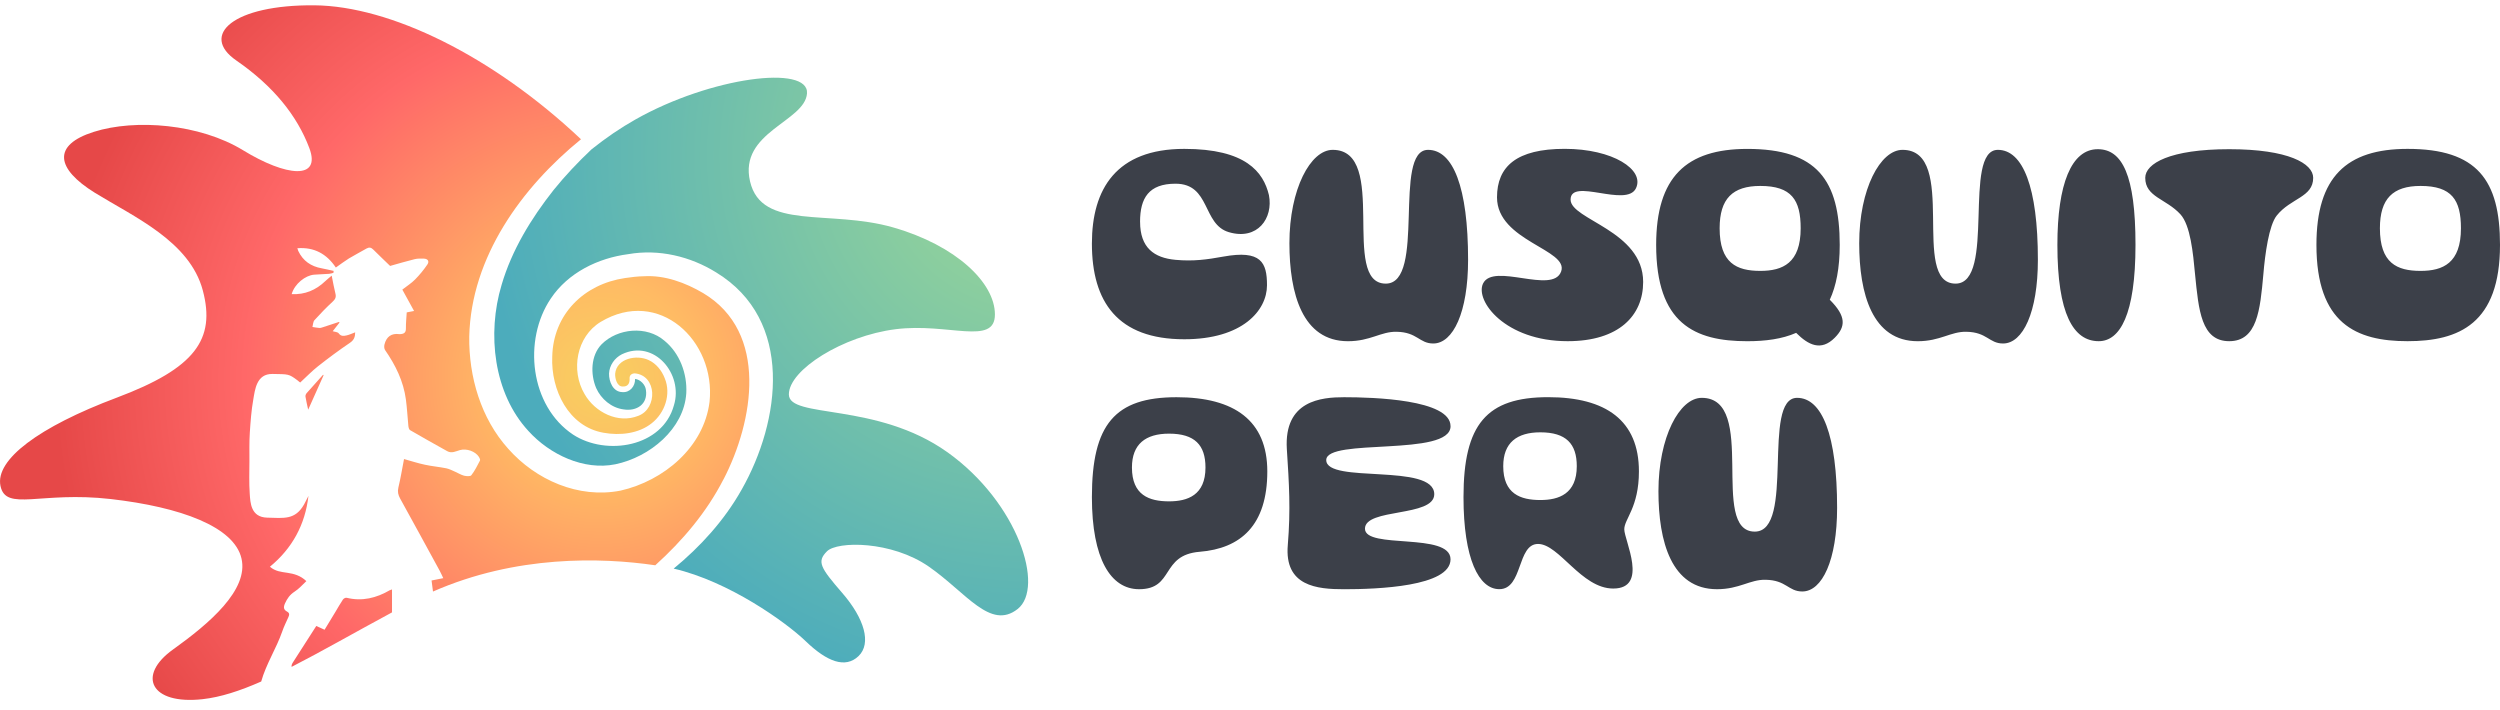
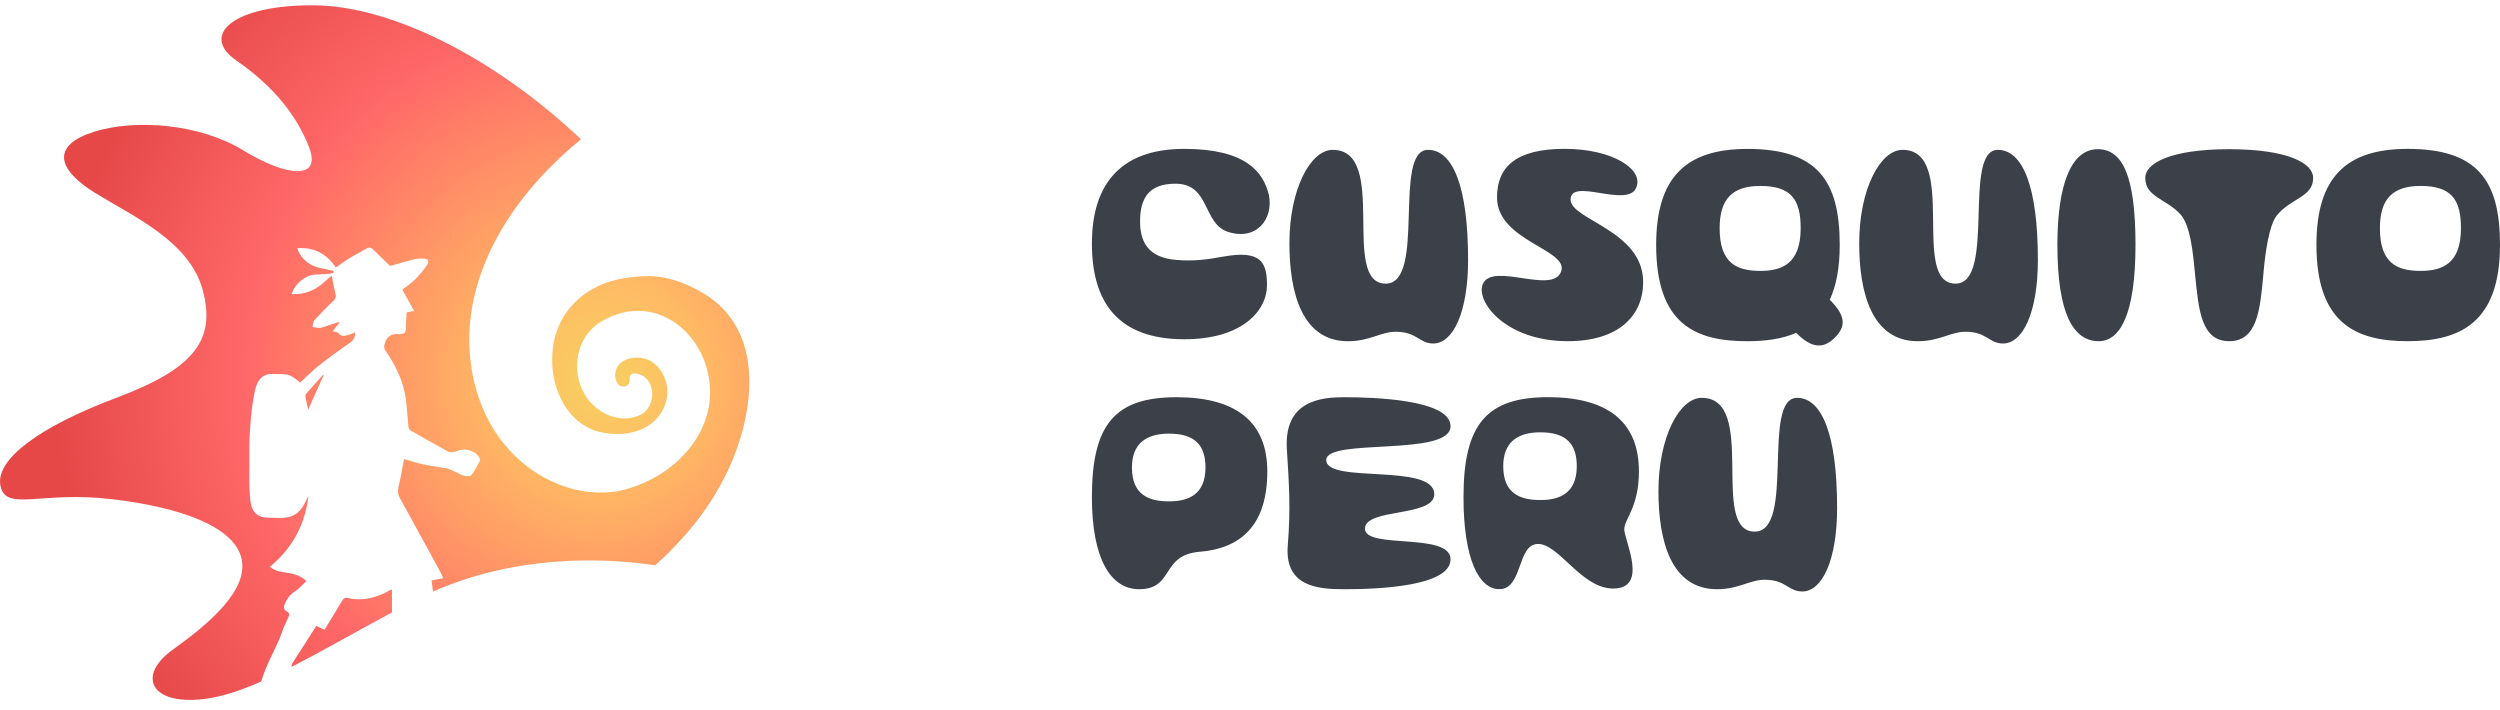
<svg xmlns="http://www.w3.org/2000/svg" width="183" height="52" viewBox="0 0 183 52" fill="none">
  <path d="M28.536 43.204C28.572 43.184 28.613 43.176 28.695 43.145V44.827C25.876 46.348 23.467 47.73 21.345 48.815C21.33 48.721 21.358 48.621 21.432 48.503C22.008 47.617 22.574 46.724 23.152 45.82C23.357 45.915 23.539 45.997 23.759 46.097C24.03 45.654 24.297 45.214 24.563 44.773C24.742 44.479 24.906 44.174 25.101 43.89C25.149 43.813 25.295 43.736 25.374 43.757C26.514 44.036 27.55 43.775 28.536 43.202V43.204ZM22.446 28.779C22.39 28.843 22.346 28.955 22.361 29.035C22.407 29.334 22.482 29.629 22.558 29.99C22.953 29.114 23.319 28.295 23.685 27.473C23.677 27.458 23.664 27.445 23.651 27.43C23.25 27.878 22.843 28.326 22.446 28.779ZM52.958 35.097C55.167 30.84 56.286 24.327 51.476 21.457C50.18 20.694 48.66 20.131 47.147 20.221C46.709 20.226 46.174 20.287 45.746 20.354C42.741 20.799 40.493 23.006 40.424 26.106C40.319 28.535 41.607 31.226 44.177 31.677C45.38 31.897 46.758 31.743 47.707 30.98C48.665 30.23 49.141 28.855 48.662 27.696C48.442 27.122 48.032 26.613 47.492 26.362C46.612 25.94 45.135 26.229 45.03 27.355C45.012 27.714 45.17 28.295 45.572 28.292C45.854 28.31 46.043 28.172 46.079 27.888C46.105 27.76 46.059 27.64 46.118 27.509C46.187 27.378 46.348 27.33 46.461 27.33C48.094 27.471 48.15 29.903 46.732 30.435C45.242 31.037 43.553 30.179 42.79 28.845C41.766 27.112 42.193 24.642 43.97 23.562C48.224 21.012 52.407 24.936 51.939 29.411C51.529 32.739 48.583 35.194 45.426 35.913C42.342 36.517 39.221 35.127 37.206 32.854C35.194 30.622 34.311 27.573 34.349 24.627C34.488 18.821 38.182 13.729 42.529 10.194C36.042 4.075 28.536 0.438 23.019 0.389C17.073 0.335 14.6 2.57 17.303 4.431C20.019 6.308 21.747 8.466 22.64 10.831C23.536 13.199 20.943 12.93 17.787 10.995C14.628 9.067 9.92 8.686 6.869 9.651C3.82 10.616 4.081 12.339 6.95 14.115C9.82 15.884 13.883 17.663 14.843 21.25C15.8 24.839 14.287 26.953 8.553 29.106C2.819 31.259 -0.358 33.655 0.034 35.565C0.425 37.475 2.97 35.939 8.108 36.53C13.243 37.119 17.129 38.558 17.674 40.869C18.222 43.176 15.327 45.639 12.667 47.541C10.005 49.445 11.011 51.598 14.82 51.181C16.141 51.035 17.554 50.577 19.12 49.886C19.481 48.6 20.229 47.469 20.662 46.217C20.784 45.861 20.956 45.521 21.11 45.175C21.184 45.011 21.209 44.876 21.017 44.771C20.751 44.63 20.738 44.446 20.861 44.169C21.023 43.813 21.217 43.532 21.558 43.312C21.878 43.109 22.134 42.81 22.425 42.538C21.993 42.126 21.522 42.001 21.025 41.927C20.59 41.863 20.144 41.822 19.758 41.484C21.394 40.137 22.336 38.407 22.579 36.3C22.53 36.4 22.477 36.499 22.425 36.602C22.369 36.707 22.32 36.814 22.262 36.917C21.609 38.079 20.774 37.92 19.561 37.892C18.352 37.864 18.324 36.786 18.281 36.144C18.224 35.35 18.255 34.549 18.258 33.75C18.258 33.062 18.242 32.365 18.286 31.674C18.34 30.857 18.398 30.038 18.542 29.237C18.665 28.538 18.77 27.353 19.947 27.373C21.122 27.394 21.13 27.36 21.773 27.839C21.816 27.872 21.855 27.911 21.898 27.942C21.936 27.97 21.975 28 21.975 28C22.428 27.583 22.827 27.166 23.273 26.815C24.035 26.214 24.816 25.635 25.62 25.09C25.917 24.89 25.996 24.657 25.999 24.327C25.774 24.409 25.572 24.509 25.357 24.555C25.159 24.596 24.957 24.629 24.793 24.401C24.716 24.296 24.501 24.294 24.355 24.245C24.524 24.03 24.691 23.82 24.855 23.608C24.839 23.592 24.827 23.579 24.809 23.567C24.417 23.695 24.028 23.828 23.636 23.953C23.554 23.979 23.465 24.012 23.383 24.007C23.211 23.994 23.042 23.961 22.871 23.935C22.917 23.764 22.914 23.554 23.019 23.436C23.442 22.968 23.887 22.509 24.355 22.077C24.542 21.9 24.619 21.754 24.555 21.498C24.45 21.084 24.379 20.661 24.281 20.177C24.115 20.318 23.956 20.441 23.813 20.577C23.127 21.235 22.318 21.58 21.35 21.529C21.568 20.769 22.356 20.157 22.996 20.106C23.36 20.078 23.728 20.07 24.094 20.044C24.199 20.037 24.302 19.998 24.409 19.97C24.414 19.924 24.417 19.875 24.422 19.829C24.13 19.768 23.843 19.694 23.554 19.642C22.768 19.502 22.177 19.102 21.831 18.367C21.806 18.311 21.793 18.25 21.767 18.17C23.001 18.078 23.913 18.585 24.583 19.583C24.921 19.348 25.221 19.117 25.538 18.92C25.963 18.664 26.406 18.437 26.836 18.188C27.028 18.081 27.174 18.117 27.323 18.268C27.727 18.672 28.144 19.066 28.556 19.466C29.132 19.304 29.736 19.125 30.351 18.972C30.566 18.918 30.799 18.925 31.027 18.931C31.319 18.943 31.444 19.125 31.283 19.363C31.022 19.75 30.717 20.121 30.387 20.456C30.118 20.73 29.783 20.94 29.45 21.199C29.726 21.701 30.005 22.207 30.31 22.763C30.118 22.801 29.957 22.835 29.772 22.868C29.752 23.249 29.706 23.646 29.713 24.04C29.719 24.327 29.591 24.432 29.34 24.455C29.306 24.458 29.276 24.463 29.242 24.46C28.643 24.376 28.285 24.652 28.144 25.215C28.111 25.341 28.119 25.52 28.185 25.62C28.951 26.723 29.534 27.903 29.713 29.25C29.798 29.89 29.829 30.537 29.893 31.183C29.905 31.29 29.941 31.441 30.016 31.485C30.919 32.009 31.828 32.521 32.739 33.026C33.062 33.207 33.367 33.033 33.671 32.946C34.147 32.811 34.795 33.033 35.059 33.448C35.107 33.525 35.166 33.653 35.135 33.712C34.943 34.08 34.757 34.459 34.503 34.787C34.429 34.884 34.14 34.861 33.968 34.82C33.743 34.761 33.535 34.626 33.32 34.533C33.105 34.441 32.895 34.326 32.668 34.28C32.151 34.175 31.623 34.132 31.109 34.019C30.594 33.911 30.092 33.745 29.575 33.602C29.442 34.285 29.327 34.997 29.16 35.696C29.089 35.998 29.148 36.231 29.288 36.489C30.261 38.248 31.221 40.012 32.184 41.776C32.276 41.942 32.35 42.121 32.447 42.321C32.143 42.38 31.866 42.436 31.59 42.492C31.626 42.766 31.654 43.038 31.695 43.301C37.772 40.631 43.985 40.795 47.966 41.379C49.968 39.572 51.729 37.488 52.953 35.097H52.958Z" fill="url(#paint0_radial_2728_50)" />
-   <path d="M69.354 33.105C64.162 29.401 57.745 30.671 57.745 28.871C57.745 27.071 61.697 24.588 65.552 24.099C69.405 23.61 72.828 25.333 72.828 23.021C72.828 20.71 70.017 17.973 65.361 16.642C60.704 15.311 55.745 16.895 54.903 13.278C54.061 9.659 58.915 8.914 59.073 6.84C59.232 4.715 52.028 5.632 46.525 8.74C45.439 9.351 44.349 10.091 43.299 10.933C42.306 11.87 41.374 12.856 40.526 13.905C38.88 15.989 37.462 18.311 36.717 20.853C35.635 24.44 36.139 28.799 38.681 31.549C40.245 33.277 42.741 34.452 45.04 33.986C47.574 33.461 50.078 31.382 50.236 28.779C50.311 27.35 49.755 25.85 48.636 24.939C47.333 23.818 45.203 24.027 44.034 25.205C43.243 26.022 43.209 27.386 43.639 28.405C43.995 29.204 44.761 29.859 45.651 29.969C46.611 30.123 47.433 29.58 47.282 28.548C47.244 28.159 46.862 27.77 46.486 27.739C46.507 28.262 46.112 28.751 45.557 28.702C44.871 28.694 44.569 27.931 44.581 27.345C44.607 26.741 44.994 26.201 45.518 25.935C47.889 24.793 50.034 27.391 49.333 29.662C48.501 32.731 44.379 33.397 41.952 31.815C38.796 29.716 38.271 24.898 40.314 21.859C41.589 19.95 43.783 18.89 45.995 18.603C48.219 18.214 50.531 18.762 52.428 19.944C58.134 23.426 57.153 30.809 54.279 35.857C53.014 38.099 51.266 40.017 49.312 41.622C53.362 42.559 57.54 45.549 58.994 46.952C60.54 48.439 61.879 48.951 62.844 48.027C63.809 47.1 63.274 45.275 61.656 43.409C60.041 41.543 59.78 41.113 60.535 40.355C61.288 39.602 65.256 39.574 67.995 41.479C70.734 43.383 72.495 46.148 74.489 44.581C76.486 43.017 74.543 36.809 69.352 33.102L69.354 33.105Z" fill="url(#paint1_radial_2728_50)" />
  <path d="M83.454 16.233C83.454 18.137 84.478 18.877 86.05 19.02C87.361 19.141 88.362 18.997 89.552 18.782C92.314 18.283 92.744 19.21 92.744 20.879C92.744 22.737 90.934 24.834 86.692 24.834C81.808 24.834 79.927 22.095 79.927 17.83C79.927 13.829 81.713 10.898 86.692 10.898C91.195 10.898 92.481 12.59 92.885 14.279C93.218 15.971 92.05 17.615 89.954 16.995C88.001 16.424 88.62 13.447 86.047 13.447C84.094 13.447 83.452 14.494 83.452 16.235L83.454 16.233ZM104.535 10.969C101.914 10.969 104.415 20.761 101.438 20.761C98.079 20.761 101.699 10.969 97.554 10.969C95.934 10.969 94.385 13.829 94.385 17.807C94.385 21.498 95.337 24.977 98.673 24.977C100.316 24.977 101.079 24.263 102.224 24.286C103.749 24.309 103.89 25.144 104.914 25.144C106.368 25.144 107.464 22.858 107.464 19.02C107.464 13.708 106.368 10.969 104.533 10.969H104.535ZM114.967 14.612C114.967 12.969 119.065 15.232 119.754 13.777C120.397 12.421 118.062 10.895 114.537 10.895C111.012 10.895 109.581 12.183 109.581 14.446C109.581 17.661 114.87 18.257 114.273 19.878C113.654 21.57 109.317 19.187 108.557 20.758C107.96 22.02 110.177 24.975 114.752 24.975C118.515 24.975 120.279 23.093 120.279 20.638C120.279 16.875 114.967 16.089 114.967 14.612ZM133.939 21.941C135.157 23.157 135.109 23.912 134.305 24.721C133.299 25.735 132.369 25.251 131.491 24.378C131.486 24.373 131.484 24.37 131.479 24.365C130.444 24.819 129.221 24.977 127.902 24.977C124.042 24.977 121.231 23.69 121.231 17.927C121.231 12.971 123.422 10.9 127.902 10.9C133.002 10.9 134.668 13.186 134.668 17.927C134.668 19.63 134.405 20.94 133.939 21.944V21.941ZM128.855 19.829C130.498 19.829 131.809 19.258 131.809 16.709C131.809 14.635 131.141 13.611 128.855 13.611C126.83 13.611 125.877 14.54 125.877 16.709C125.877 19.258 127.116 19.829 128.855 19.829ZM146.244 10.969C143.623 10.969 146.124 20.761 143.147 20.761C139.788 20.761 143.408 10.969 139.263 10.969C137.643 10.969 136.094 13.829 136.094 17.807C136.094 21.498 137.047 24.977 140.382 24.977C142.026 24.977 142.788 24.263 143.933 24.286C145.458 24.309 145.599 25.144 146.623 25.144C148.077 25.144 149.173 22.858 149.173 19.02C149.173 13.708 148.077 10.969 146.242 10.969H146.244ZM153.556 10.921C151.625 10.921 150.601 13.47 150.601 17.925C150.601 22.975 151.769 24.975 153.627 24.975C155.176 24.975 156.318 23.044 156.318 17.925C156.318 12.805 155.342 10.921 153.556 10.921ZM163.178 10.921C158.842 10.921 157.032 11.968 157.032 13.017C157.032 14.423 158.558 14.543 159.605 15.685C160.345 16.494 160.534 18.544 160.677 20.067C160.941 22.712 161.13 24.975 163.178 24.975C165.226 24.975 165.441 22.712 165.679 20.067C165.8 18.613 166.084 16.494 166.657 15.779C167.681 14.494 169.325 14.446 169.325 13.017C169.325 11.97 167.515 10.921 163.178 10.921ZM183 17.925C183 23.69 179.997 24.975 176.234 24.975C172.471 24.975 169.563 23.687 169.563 17.925C169.563 12.969 171.754 10.898 176.234 10.898C181.334 10.898 183 13.184 183 17.925ZM180.141 16.709C180.141 14.635 179.472 13.611 177.186 13.611C175.161 13.611 174.209 14.54 174.209 16.709C174.209 19.258 175.448 19.829 177.186 19.829C178.83 19.829 180.141 19.258 180.141 16.709ZM92.767 34.505C92.767 38.461 90.814 40.15 87.811 40.391C84.929 40.629 85.976 43.13 83.38 43.13C81.306 43.13 79.927 40.915 79.927 36.389C79.927 31.055 81.619 29.076 86.122 29.076C90.361 29.076 92.767 30.791 92.767 34.508V34.505ZM88.241 34.221C88.241 32.578 87.455 31.743 85.574 31.743C83.859 31.743 82.858 32.506 82.858 34.221C82.858 36.246 84.12 36.699 85.574 36.699C86.933 36.699 88.241 36.246 88.241 34.221ZM106.179 31.195C106.179 29.242 100.508 29.076 98.389 29.076C96.722 29.076 93.983 29.314 94.196 32.864C94.362 35.437 94.482 37.273 94.267 39.892C94.006 42.917 96.412 43.132 98.389 43.132C100.795 43.132 106.179 42.943 106.179 40.941C106.179 38.939 99.915 40.227 99.915 38.701C99.915 37.175 104.988 37.867 104.988 36.177C104.988 33.865 97.081 35.44 97.081 33.676C97.081 32.032 106.181 33.461 106.181 31.198L106.179 31.195ZM119.969 34.505C119.969 37.15 118.897 37.984 118.897 38.745C118.897 39.553 120.706 43.081 118.088 43.081C115.753 43.081 114.132 39.817 112.584 39.817C111.035 39.817 111.488 43.127 109.75 43.127C108.25 43.127 107.128 40.913 107.128 36.387C107.128 31.052 108.821 29.073 113.324 29.073C117.563 29.073 119.969 30.788 119.969 34.505ZM115.42 34.124C115.42 32.48 114.634 31.646 112.753 31.646C111.037 31.646 110.037 32.409 110.037 34.124C110.037 36.149 111.299 36.602 112.753 36.602C114.109 36.602 115.42 36.149 115.42 34.124ZM131.548 29.122C128.926 29.122 131.427 38.914 128.45 38.914C125.092 38.914 128.711 29.122 124.567 29.122C122.946 29.122 121.398 31.981 121.398 35.959C121.398 39.651 122.35 43.13 125.685 43.13C127.329 43.13 128.092 42.416 129.236 42.439C130.762 42.462 130.903 43.296 131.927 43.296C133.381 43.296 134.476 41.01 134.476 37.173C134.476 31.861 133.381 29.122 131.545 29.122H131.548Z" fill="#3C4049" />
  <defs>
    <radialGradient id="paint0_radial_2728_50" cx="0" cy="0" r="1" gradientUnits="userSpaceOnUse" gradientTransform="translate(43.893 27.747) scale(39.874)">
      <stop stop-color="#F7D060" />
      <stop offset="0.18" stop-color="#FFBB64" />
      <stop offset="0.65" stop-color="#FF6868" />
      <stop offset="1" stop-color="#E64848" />
    </radialGradient>
    <radialGradient id="paint1_radial_2728_50" cx="0" cy="0" r="1" gradientUnits="userSpaceOnUse" gradientTransform="translate(75.703 11.379) scale(40.662 40.662)">
      <stop stop-color="#A0D995" />
      <stop offset="1" stop-color="#4CACBC" />
    </radialGradient>
  </defs>
</svg>